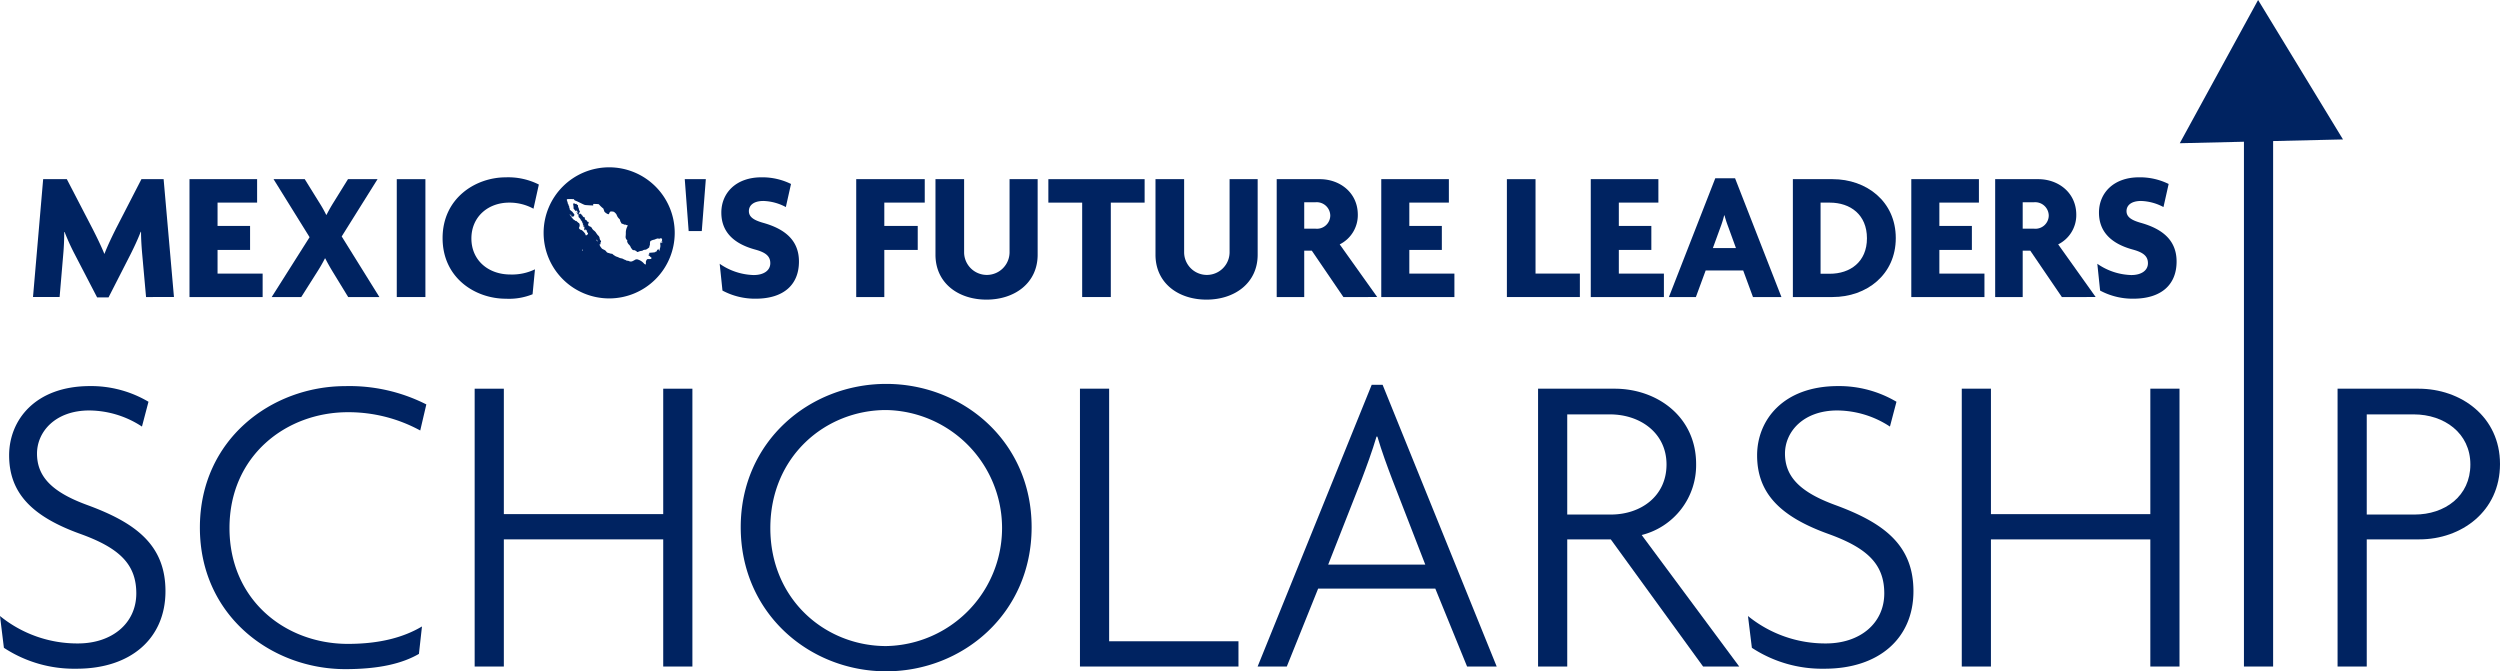
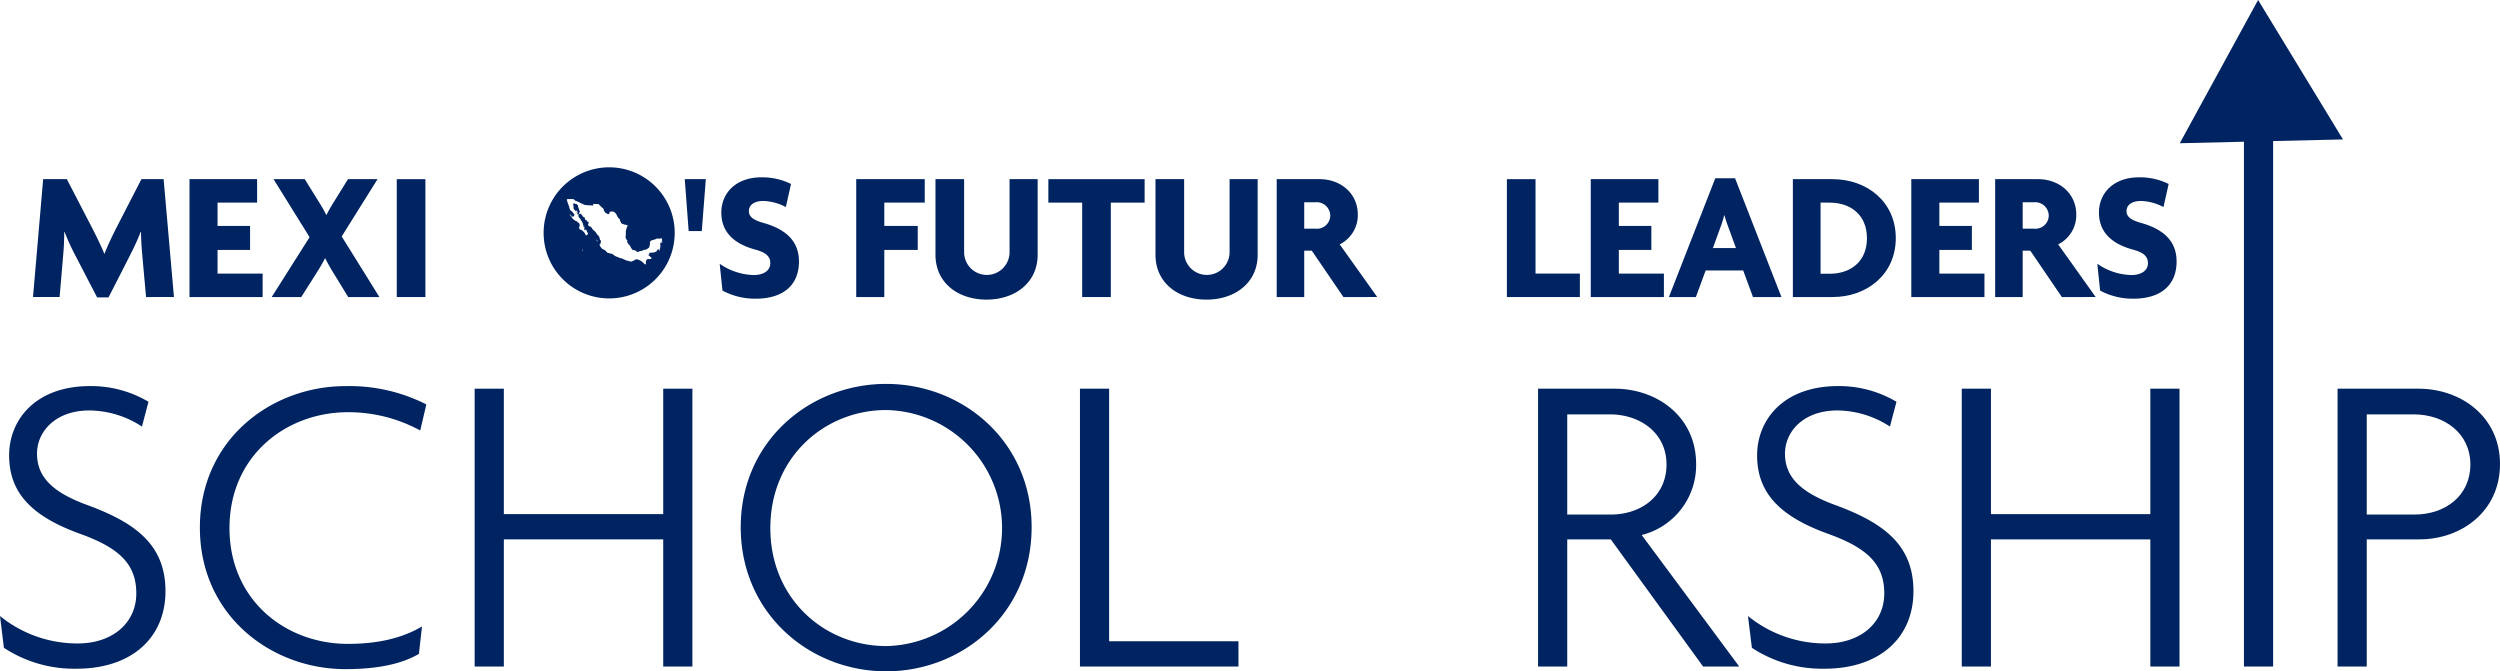
<svg xmlns="http://www.w3.org/2000/svg" width="448.748" height="120.501" viewBox="0 0 448.748 120.501">
  <defs>
    <clipPath id="clip-path">
      <rect id="Rectángulo_365" data-name="Rectángulo 365" width="448.748" height="120.501" fill="none" />
    </clipPath>
  </defs>
  <g id="Grupo_137" data-name="Grupo 137" transform="translate(0 -0.003)">
    <path id="Trazado_2521" data-name="Trazado 2521" d="M5812.267,0l-7.029,12.856-7.03,12.856,14.649-.341,14.648-.341-7.619-12.516Z" transform="translate(-5406.94 0)" fill="#002361" />
    <g id="Grupo_138" data-name="Grupo 138" transform="translate(0 0.003)">
      <g id="Grupo_137-2" data-name="Grupo 137" clip-path="url(#clip-path)">
        <path id="Trazado_2522" data-name="Trazado 2522" d="M1549.219,595.45a.067.067,0,0,0,0-.064c-.011-.011-.019.008-.017.044s.01.047.02.02" transform="translate(-1444.657 -555.206)" fill="#002361" />
        <path id="Trazado_2523" data-name="Trazado 2523" d="M1457.73,445.084A11.766,11.766,0,1,0,1469.5,456.85a11.766,11.766,0,0,0-11.766-11.766m-7.055,8.568c-.028,0-.05-.015-.05-.033s.022-.033.05-.033.05.015.05.033-.022.033-.05.033m.1.064a.3.3,0,0,0,.036-.092c.02-.133.112-.069.112.078s-.035.164-.117.1c-.041-.03-.051-.059-.031-.091m2.124,6.271c-.054-.054-.05-.082.016-.108s.11.029.111.106c0,.053-.074.054-.126,0m2.586-1.748h0a.229.229,0,0,1-.049-.14c.01-.052.014-.052.06,0l.092.105a.161.161,0,0,1,.042.082c0,.064-.082.036-.144-.05m.167.164a.043.043,0,0,1,0-.051c.021-.035.08,0,.08.04s-.045.042-.077.01m11.389.121c-.016,0-.059.061-.1.137a.384.384,0,0,0-.034.307,1.4,1.4,0,0,1-.073.691c-.035.156-.071.318-.08.36-.019.088-.082.067-.082-.027a.126.126,0,0,0-.064-.1.082.082,0,0,1-.045-.107c.013-.05.007-.065-.02-.049a.089.089,0,0,0-.039.068c0,.024-.03.052-.067.062a.309.309,0,0,0-.133.166c-.075.169-.146.241-.2.206-.023-.014-.062.006-.093.047-.048.063-.11.076-.571.114l-.517.043-.01.175-.01.175h-.24l.222.159a1,1,0,0,1,.24.214.151.151,0,0,0,.1.076c.066.017.082.042.082.13,0,.168-.045.19-.393.19a1.479,1.479,0,0,0-.371.031.96.96,0,0,0-.24.549c.053.064,0,.4-.064.412a.921.921,0,0,1-.283-.21h0a2.345,2.345,0,0,0-1.019-.677.65.65,0,0,0-.563.022,2.041,2.041,0,0,1-.382.209.72.72,0,0,1-.693.037.79.79,0,0,0-.3-.073.372.372,0,0,1-.238-.068.947.947,0,0,0-.257-.119.693.693,0,0,1-.232-.113,1.06,1.06,0,0,0-.385-.129,1.481,1.481,0,0,1-.378-.115,2.054,2.054,0,0,0-.372-.159,1.613,1.613,0,0,1-.328-.139.494.494,0,0,0-.143-.095,1.378,1.378,0,0,1-.268-.2c-.1-.094-.156-.127-.2-.113a.521.521,0,0,1-.22-.03c-.087-.027-.264-.081-.394-.118a.549.549,0,0,1-.387-.262.88.88,0,0,0-.348-.287c-.347-.166-.43-.216-.465-.278a.971.971,0,0,0-.117-.15.96.96,0,0,1-.137-.2l-.1-.2c-.058-.123-.023-.194.1-.194s.162-.057.055-.105-.106-.065,0-.189.11-.283.025-.346a.639.639,0,0,1-.194-.412.781.781,0,0,0-.287-.527.889.889,0,0,1-.162-.191.482.482,0,0,0-.1-.139.684.684,0,0,1-.12-.186,1.78,1.78,0,0,0-.336-.343,1.265,1.265,0,0,1-.348-.376.582.582,0,0,0-.357-.353.442.442,0,0,1-.187-.1.186.186,0,0,0-.108-.068.058.058,0,0,1-.053-.058,1.035,1.035,0,0,0-.014-.12.416.416,0,0,1,.056-.192c.087-.167.062-.288-.065-.315-.146-.031-.187-.064-.215-.174a.143.143,0,0,0-.124-.124.176.176,0,0,1-.115-.069.081.081,0,0,0-.07-.048c-.04,0-.051-.043-.051-.2,0-.189,0-.2-.068-.181-.089.028-.274-.111-.331-.248a.228.228,0,0,0-.1-.121.14.14,0,0,1-.081-.076.713.713,0,0,0-.1-.156c-.079-.1-.083-.1-.129-.035s-.057.057-.1.024-.054-.031-.07.012-.036.044-.055.032a.044.044,0,0,1-.01-.061.187.187,0,0,0,.027-.073c.005-.093.059-.25.086-.25s.031-.045.031-.1-.012-.1-.027-.1c-.043,0-.14-.227-.14-.328a.221.221,0,0,0-.04-.132c-.022-.022-.028-.04-.014-.04s-.005-.051-.043-.113a.427.427,0,0,1-.061-.272c.008-.154,0-.16-.105-.2a.248.248,0,0,1-.14-.109c-.036-.1-.084-.119-.161-.071-.056.035-.084.028-.19-.047s-.139-.08-.183-.057c-.08.043-.11.208-.064.349a1.438,1.438,0,0,1,.039.342c0,.258.019.352.063.324.017-.011.031,0,.031.026a1.045,1.045,0,0,0,.205.256c.113.116.2.185.183.152a.218.218,0,0,1,0-.123c.019-.061.024-.062.084-.007a.191.191,0,0,1,.064.091.119.119,0,0,0,.046.07c.059.048.1.21.056.236-.018.011-.073-.026-.123-.081-.125-.14-.144-.1-.026.055a1.031,1.031,0,0,1,.133.226c.02.056.054.1.075.106l.064.009a.372.372,0,0,1,.033.179c.011.26.034.319.138.373a.214.214,0,0,1,.116.153c.011.057.035.1.052.085.037-.023.144.177.117.219-.01.016,0,.029.021.029.051,0,.165.13.165.189,0,.025.015.045.033.045s.033.028.033.062c0,.113.073.272.124.272s.045.02.027.075a1.466,1.466,0,0,0-.038.159c-.013.074-.011.076.017.017s.037-.057.052.033c.048.285.061.318.145.359.113.054.128.137.045.243a.213.213,0,0,0,0,.275c.057.073.1.045.085-.063-.013-.127.061-.169.091-.051a.394.394,0,0,0,.1.156c.078.073.078.073.06,0-.013-.05,0-.071.036-.071.054,0,.07.052.058.193a.18.18,0,0,0,.044.126.106.106,0,0,1,.031.1c-.01.027,0,.049.016.049.066,0,.14.105.14.2,0,.075-.034.122-.157.216-.222.169-.265.148-.326-.155a2.784,2.784,0,0,0-.6-.654.377.377,0,0,0-.168-.075.527.527,0,0,1-.328-.236c-.048-.084-.048-.107,0-.237a.784.784,0,0,0,.038-.62c-.037-.078-.085-.142-.108-.142a.465.465,0,0,1-.16-.109c-.309-.281-.328-.293-.406-.274-.059.015-.091,0-.134-.066-.031-.047-.077-.086-.1-.086a.079.079,0,0,1-.065-.05.091.091,0,0,0-.08-.05.141.141,0,0,1-.141-.135.689.689,0,0,0-.184-.226,1.417,1.417,0,0,1-.184-.189c0-.01.041-.01.092,0,.329.064.362.062.451-.034a.492.492,0,0,0,.106-.2.19.19,0,0,0-.064-.2.33.33,0,0,1-.085-.13.075.075,0,0,0-.05-.058c-.028-.011-.05-.033-.05-.049a.752.752,0,0,0-.261-.272c-.022,0-.039-.013-.039-.028a.461.461,0,0,0-.149-.123c-.11-.069-.14-.105-.115-.135s.023-.048,0-.063a.292.292,0,0,1-.035-.172c0-.083-.013-.142-.03-.132s-.049,0-.072-.033-.033-.06,0-.09c.06-.06.046-.127-.043-.21a.156.156,0,0,1-.065-.138.329.329,0,0,0-.072-.193.326.326,0,0,1-.074-.225.158.158,0,0,0-.03-.132.167.167,0,0,1-.045-.114.132.132,0,0,0-.033-.1.2.2,0,0,1-.033-.133c0-.107.007-.114.142-.133.078-.011.375-.016.659-.01.512.01.517.011.507.084s.025.091.183.171a2.547,2.547,0,0,0,.277.122c.046.014.384.173.751.354.623.307.684.33.918.347.685.049,1.253.076,1.278.06a.112.112,0,0,0,.022-.089c-.016-.2-.042-.188.494-.168.45.018.5.025.551.091a5.14,5.14,0,0,0,.664.643c.07.044.128.1.128.133a.394.394,0,0,0,.048.141.847.847,0,0,1,.069.22c.026.163.221.351.535.519.167.089.23.108.272.081.058-.037.063-.044.168-.282.089-.2.218-.243.563-.187.229.037.246.046.459.254a1.093,1.093,0,0,1,.221.26.792.792,0,0,0,.084.2.957.957,0,0,1,.084.19,2.257,2.257,0,0,0,.362.434.421.421,0,0,1,.123.259.414.414,0,0,0,.052.177.856.856,0,0,1,.112.2c.07.154.1.185.208.215a1.156,1.156,0,0,0,.155.035.361.361,0,0,1,.116.069.212.212,0,0,0,.19.05.358.358,0,0,1,.225.043.4.4,0,0,0,.208.046c.116-.022.113.068-.012.335a2.338,2.338,0,0,0-.226,1.125,5.776,5.776,0,0,1-.044.614.77.77,0,0,0,.206.561c.113.113.122.134.091.221s-.019.13.051.282a1.374,1.374,0,0,0,.206.313,1.4,1.4,0,0,1,.388.562c.037.129.065.169.123.178s.068.028.057.056a.05.05,0,0,0,.031.063.078.078,0,0,1,.048.066c0,.065.18.134.333.128a.224.224,0,0,1,.168.045.168.168,0,0,0,.112.051.254.254,0,0,1,.154.116.275.275,0,0,0,.145.116,1.522,1.522,0,0,0,.308-.1,1.6,1.6,0,0,1,.389-.106c.148-.007.293-.055.293-.1a.984.984,0,0,1,.439-.111c.128-.009.206-.048.442-.219.284-.205.287-.209.287-.351a.266.266,0,0,1,.051-.186c.037-.031.05-.106.049-.279a1.32,1.32,0,0,1,.073-.5,1.673,1.673,0,0,1,.6-.25,1.312,1.312,0,0,0,.363-.124.172.172,0,0,1,.118-.046.316.316,0,0,0,.142-.039c.046-.028.109-.029.239,0a.569.569,0,0,0,.23.01l.127-.063c.062-.032.086-.028.14.026s.069.052.079.025c.031-.087.068.02.068.2a.539.539,0,0,1-.075.317c-.042.069-.089.125-.105.125m-13.836-2.828c.03-.03.062.014.047.062s-.019.034-.04,0h0c-.014-.023-.017-.051-.006-.062m-.057-.2a.043.043,0,0,1,0-.051c.021-.035.08,0,.08.041s-.045.042-.077.01m-.457-1.214a.033.033,0,1,1-.034-.033.034.034,0,0,1,.034.033m-.434-.761c0,.047-.055.029-.117-.04-.048-.053-.051-.067-.012-.067s.129.063.129.107m14.819,5.085h0a.234.234,0,0,1,.174-.185c.044,0,.029.1-.028.185-.07.106-.146.107-.146,0" transform="translate(-1348.389 -415.05)" fill="#002361" />
        <path id="Trazado_2524" data-name="Trazado 2524" d="M108.1,497.73l-.7-7.793c-.1-1.161-.2-2.554-.2-3.914h-.066c-.5,1.327-1.194,2.786-1.791,3.98l-3.98,7.793H99.316L95.27,490a39.37,39.37,0,0,1-1.791-3.947h-.066c0,1.36-.066,2.753-.166,3.88l-.663,7.793H87.808l1.824-21.159h4.245l4.609,8.888c.663,1.293,1.559,3.117,2.122,4.51h.033c.531-1.393,1.36-3.117,2.056-4.51l4.576-8.888h3.98l1.857,21.159Z" transform="translate(-81.883 -444.412)" fill="#002361" />
        <path id="Trazado_2525" data-name="Trazado 2525" d="M504.038,497.73V476.571h12.138v4.212h-7.1v4.179h5.837v4.311h-5.837v4.245h8.092v4.212Z" transform="translate(-470.025 -444.412)" fill="#002361" />
        <path id="Trazado_2526" data-name="Trazado 2526" d="M736.444,497.73l-2.819-4.61c-.4-.663-.9-1.525-1.293-2.322h-.066a26.311,26.311,0,0,1-1.327,2.322l-2.918,4.61h-5.306l6.8-10.745-6.467-10.414h5.6l2.653,4.278a21.891,21.891,0,0,1,1.194,2.122h.066c.332-.663.8-1.492,1.194-2.122l2.653-4.278h5.306l-6.434,10.281,6.766,10.878Z" transform="translate(-673.945 -444.412)" fill="#002361" />
        <rect id="Rectángulo_363" data-name="Rectángulo 363" width="5.14" height="21.159" transform="translate(71.22 32.159)" fill="#002361" />
-         <path id="Trazado_2527" data-name="Trazado 2527" d="M1193.589,477.292a8.944,8.944,0,0,0-4.378-1.094c-3.747,0-6.766,2.52-6.766,6.434,0,3.88,2.985,6.467,7,6.467a9.459,9.459,0,0,0,4.411-.929l-.431,4.477a11.356,11.356,0,0,1-4.809.8c-5.472,0-11.343-3.714-11.343-10.878s5.9-10.911,11.343-10.911a12.215,12.215,0,0,1,5.936,1.293Z" transform="translate(-1097.829 -439.827)" fill="#002361" />
        <path id="Trazado_2528" data-name="Trazado 2528" d="M1824.577,485.891h-2.355l-.7-9.319h3.781Z" transform="translate(-1698.608 -444.412)" fill="#002361" />
        <path id="Trazado_2529" data-name="Trazado 2529" d="M1920.831,493.444a12.375,12.375,0,0,1-5.936-1.459l-.5-4.809a11.184,11.184,0,0,0,6.1,2.023c1.824,0,2.985-.829,2.985-2.122,0-1.227-.763-1.923-2.719-2.454-4.146-1.128-6.069-3.416-6.069-6.633,0-3.515,2.62-6.334,7.2-6.334a11.633,11.633,0,0,1,5.306,1.194l-.928,4.146a9.117,9.117,0,0,0-4.013-1.095c-1.791,0-2.62.8-2.62,1.824,0,1.061.9,1.625,2.52,2.089,4.046,1.128,6.467,3.217,6.467,6.964,0,4.079-2.653,6.666-7.793,6.666" transform="translate(-1785.212 -439.828)" fill="#002361" />
        <path id="Trazado_2530" data-name="Trazado 2530" d="M2282.6,480.783v4.179h6v4.311h-6v8.457h-5.042V476.571h12.3v4.212Z" transform="translate(-2123.867 -444.412)" fill="#002361" />
        <path id="Trazado_2531" data-name="Trazado 2531" d="M2497.529,498.194c-5.041,0-9.154-2.952-9.154-8.059V476.571h5.14v13.2a4.08,4.08,0,0,0,8.158,0v-13.2h5.042v13.564c0,5.074-4.113,8.059-9.187,8.059" transform="translate(-2320.458 -444.412)" fill="#002361" />
        <path id="Trazado_2532" data-name="Trazado 2532" d="M2799.839,480.783V497.73H2794.7V480.783h-6.069v-4.212h17.278v4.212Z" transform="translate(-2600.45 -444.412)" fill="#002361" />
        <path id="Trazado_2533" data-name="Trazado 2533" d="M3082.8,498.194c-5.041,0-9.153-2.952-9.153-8.059V476.571h5.141v13.2a4.08,4.08,0,0,0,8.158,0v-13.2h5.041v13.564c0,5.074-4.112,8.059-9.186,8.059" transform="translate(-2866.237 -444.412)" fill="#002361" />
        <path id="Trazado_2534" data-name="Trazado 2534" d="M3407.992,497.73l-5.671-8.324h-1.36v8.324h-4.941V476.571h7.727c3.615,0,6.832,2.421,6.832,6.4a5.865,5.865,0,0,1-3.25,5.306l6.732,9.452Zm-5.009-17.013h-2.023v4.742h2.023a2.394,2.394,0,0,0,2.653-2.354,2.439,2.439,0,0,0-2.653-2.388" transform="translate(-3166.853 -444.412)" fill="#002361" />
-         <path id="Trazado_2535" data-name="Trazado 2535" d="M3674.164,497.73V476.571H3686.3v4.212h-7.1v4.179h5.837v4.311H3679.2v4.245h8.093v4.212Z" transform="translate(-3426.228 -444.412)" fill="#002361" />
        <path id="Trazado_2536" data-name="Trazado 2536" d="M4008.324,497.73V476.571h5.141v16.947h7.959v4.212Z" transform="translate(-3737.839 -444.412)" fill="#002361" />
        <path id="Trazado_2537" data-name="Trazado 2537" d="M4231.432,497.73V476.571h12.138v4.212h-7.1v4.179h5.836v4.311h-5.836v4.245h8.091v4.212Z" transform="translate(-3945.891 -444.412)" fill="#002361" />
        <path id="Trazado_2538" data-name="Trazado 2538" d="M4454.384,495.438l-1.758-4.775h-6.732l-1.757,4.775h-4.842l8.325-21.324h3.548l8.325,21.324Zm-4.477-12.7a19.21,19.21,0,0,1-.63-1.957h-.066a17.366,17.366,0,0,1-.6,1.957l-1.426,3.913h4.146Z" transform="translate(-4139.727 -442.12)" fill="#002361" />
        <path id="Trazado_2539" data-name="Trazado 2539" d="M4776.169,497.73h-7.13V476.571h7.13c6.069,0,11.342,3.98,11.342,10.579,0,6.566-5.24,10.579-11.342,10.579m-.5-16.947h-1.658v12.768h1.658c3.648,0,6.667-2.122,6.667-6.367s-2.985-6.4-6.667-6.4" transform="translate(-4447.22 -444.412)" fill="#002361" />
        <path id="Trazado_2540" data-name="Trazado 2540" d="M5084.039,497.73V476.571h12.138v4.212h-7.1v4.179h5.837v4.311h-5.837v4.245h8.093v4.212Z" transform="translate(-4740.963 -444.412)" fill="#002361" />
        <path id="Trazado_2541" data-name="Trazado 2541" d="M5319.119,497.73l-5.671-8.324h-1.361v8.324h-4.941V476.571h7.728c3.614,0,6.832,2.421,6.832,6.4a5.863,5.863,0,0,1-3.25,5.306l6.732,9.452Zm-5.008-17.013h-2.024v4.742h2.024a2.393,2.393,0,0,0,2.653-2.354,2.439,2.439,0,0,0-2.653-2.388" transform="translate(-4949.015 -444.412)" fill="#002361" />
        <path id="Trazado_2542" data-name="Trazado 2542" d="M5585.333,493.444a12.369,12.369,0,0,1-5.936-1.459l-.5-4.809a11.178,11.178,0,0,0,6.1,2.023c1.825,0,2.986-.829,2.986-2.122,0-1.227-.764-1.923-2.72-2.454-4.146-1.128-6.069-3.416-6.069-6.633,0-3.515,2.62-6.334,7.2-6.334a11.639,11.639,0,0,1,5.307,1.194l-.929,4.146a9.118,9.118,0,0,0-4.013-1.095c-1.791,0-2.62.8-2.62,1.824,0,1.061.9,1.625,2.521,2.089,4.046,1.128,6.467,3.217,6.467,6.964,0,4.079-2.653,6.666-7.793,6.666" transform="translate(-5202.43 -439.828)" fill="#002361" />
        <path id="Trazado_2543" data-name="Trazado 2543" d="M13.758,1077.71A22.94,22.94,0,0,1,.7,1073.958l-.7-5.706a21.979,21.979,0,0,0,13.992,4.924c6.1,0,10.474-3.6,10.474-8.989,0-5.237-3.048-8.129-9.927-10.631-8.755-3.127-12.9-7.348-12.9-14.148,0-6.254,4.612-12.429,14.539-12.429a20.25,20.25,0,0,1,10.475,2.814l-1.172,4.455a17.39,17.39,0,0,0-9.458-2.892c-6.1,0-9.38,3.83-9.38,7.739,0,4.221,2.814,6.957,8.989,9.224,8.755,3.205,14.07,7.192,14.07,15.478,0,8.442-6.175,13.914-15.946,13.914" transform="translate(0 -957.678)" fill="#002361" />
        <path id="Trazado_2544" data-name="Trazado 2544" d="M571.235,1034.952a26.9,26.9,0,0,0-12.976-3.283c-11.1,0-21.262,7.817-21.262,20.792,0,12.9,10.005,20.793,21.262,20.793,5.706,0,10.006-1.172,13.289-3.127l-.547,4.924c-2.97,1.72-7.113,2.736-13.21,2.736-13.288,0-26.108-9.615-26.108-25.4,0-15.868,12.9-25.4,26.108-25.4a30.49,30.49,0,0,1,14.539,3.283Z" transform="translate(-495.804 -957.678)" fill="#002361" />
        <path id="Trazado_2545" data-name="Trazado 2545" d="M1296.435,1083.8v-22.825h-28.609V1083.8h-5.238v-49.871h5.238v22.512h28.609v-22.512h5.237V1083.8Z" transform="translate(-1177.387 -964.158)" fill="#002361" />
        <path id="Trazado_2546" data-name="Trazado 2546" d="M1996.44,1072.777c-13.757,0-26.108-10.4-26.108-25.874,0-15.4,12.35-25.717,26.108-25.717s26.108,10.318,26.108,25.717c0,15.478-12.351,25.874-26.108,25.874m0-46.9c-10.943,0-20.793,8.364-20.793,21.183s9.849,21.184,20.793,21.184a21.187,21.187,0,0,0,0-42.367" transform="translate(-1837.372 -952.276)" fill="#002361" />
        <path id="Trazado_2547" data-name="Trazado 2547" d="M2872.687,1083.8v-49.871h5.237v45.337h23.215v4.534Z" transform="translate(-2678.835 -964.158)" fill="#002361" />
-         <path id="Trazado_2548" data-name="Trazado 2548" d="M3382.865,1074.077l-5.706-13.992h-21.027l-5.628,13.992h-5.238l20.48-50.575h1.954l20.481,50.575Zm-13.445-33.612c-.859-2.267-1.875-5-2.657-7.66h-.157c-.781,2.657-1.8,5.393-2.657,7.66l-6.019,15.321h17.431Z" transform="translate(-3119.524 -954.435)" fill="#002361" />
        <path id="Trazado_2549" data-name="Trazado 2549" d="M4120.871,1083.8l-16.572-22.825h-7.816V1083.8h-5.237v-49.871H4105c7.582,0,14.617,5,14.617,13.523a12.91,12.91,0,0,1-9.771,12.741l17.509,23.607Zm-16.728-45.259h-7.661v17.978h7.816c5.394,0,10.006-3.283,10.006-8.989,0-5.628-4.689-8.989-10.162-8.989" transform="translate(-3815.165 -964.158)" fill="#002361" />
        <path id="Trazado_2550" data-name="Trazado 2550" d="M4663.32,1077.71a22.94,22.94,0,0,1-13.054-3.752l-.7-5.706a21.982,21.982,0,0,0,13.993,4.924c6.1,0,10.473-3.6,10.473-8.989,0-5.237-3.047-8.129-9.926-10.631-8.755-3.127-12.9-7.348-12.9-14.148,0-6.254,4.612-12.429,14.539-12.429a20.25,20.25,0,0,1,10.475,2.814l-1.172,4.455a17.389,17.389,0,0,0-9.458-2.892c-6.1,0-9.381,3.83-9.381,7.739,0,4.221,2.814,6.957,8.989,9.224,8.755,3.205,14.07,7.192,14.07,15.478,0,8.442-6.175,13.914-15.946,13.914" transform="translate(-4335.806 -957.678)" fill="#002361" />
        <path id="Trazado_2551" data-name="Trazado 2551" d="M5252.146,1083.8v-22.825h-28.61V1083.8H5218.3v-49.871h5.237v22.512h28.61v-22.512h5.237V1083.8Z" transform="translate(-4866.164 -964.158)" fill="#002361" />
        <rect id="Rectángulo_364" data-name="Rectángulo 364" width="5.237" height="96.686" transform="translate(402.786 22.955)" fill="#002361" />
        <path id="Trazado_2552" data-name="Trazado 2552" d="M6232.625,1060.974h-9.459V1083.8h-5.237v-49.871h14.539c7.583,0,14.617,5,14.617,13.523s-6.957,13.523-14.46,13.523m-1.017-22.434h-8.442v17.978h8.6c5.393,0,10-3.283,10-8.989,0-5.628-4.691-8.989-10.162-8.989" transform="translate(-5798.337 -964.158)" fill="#002361" />
      </g>
    </g>
  </g>
</svg>